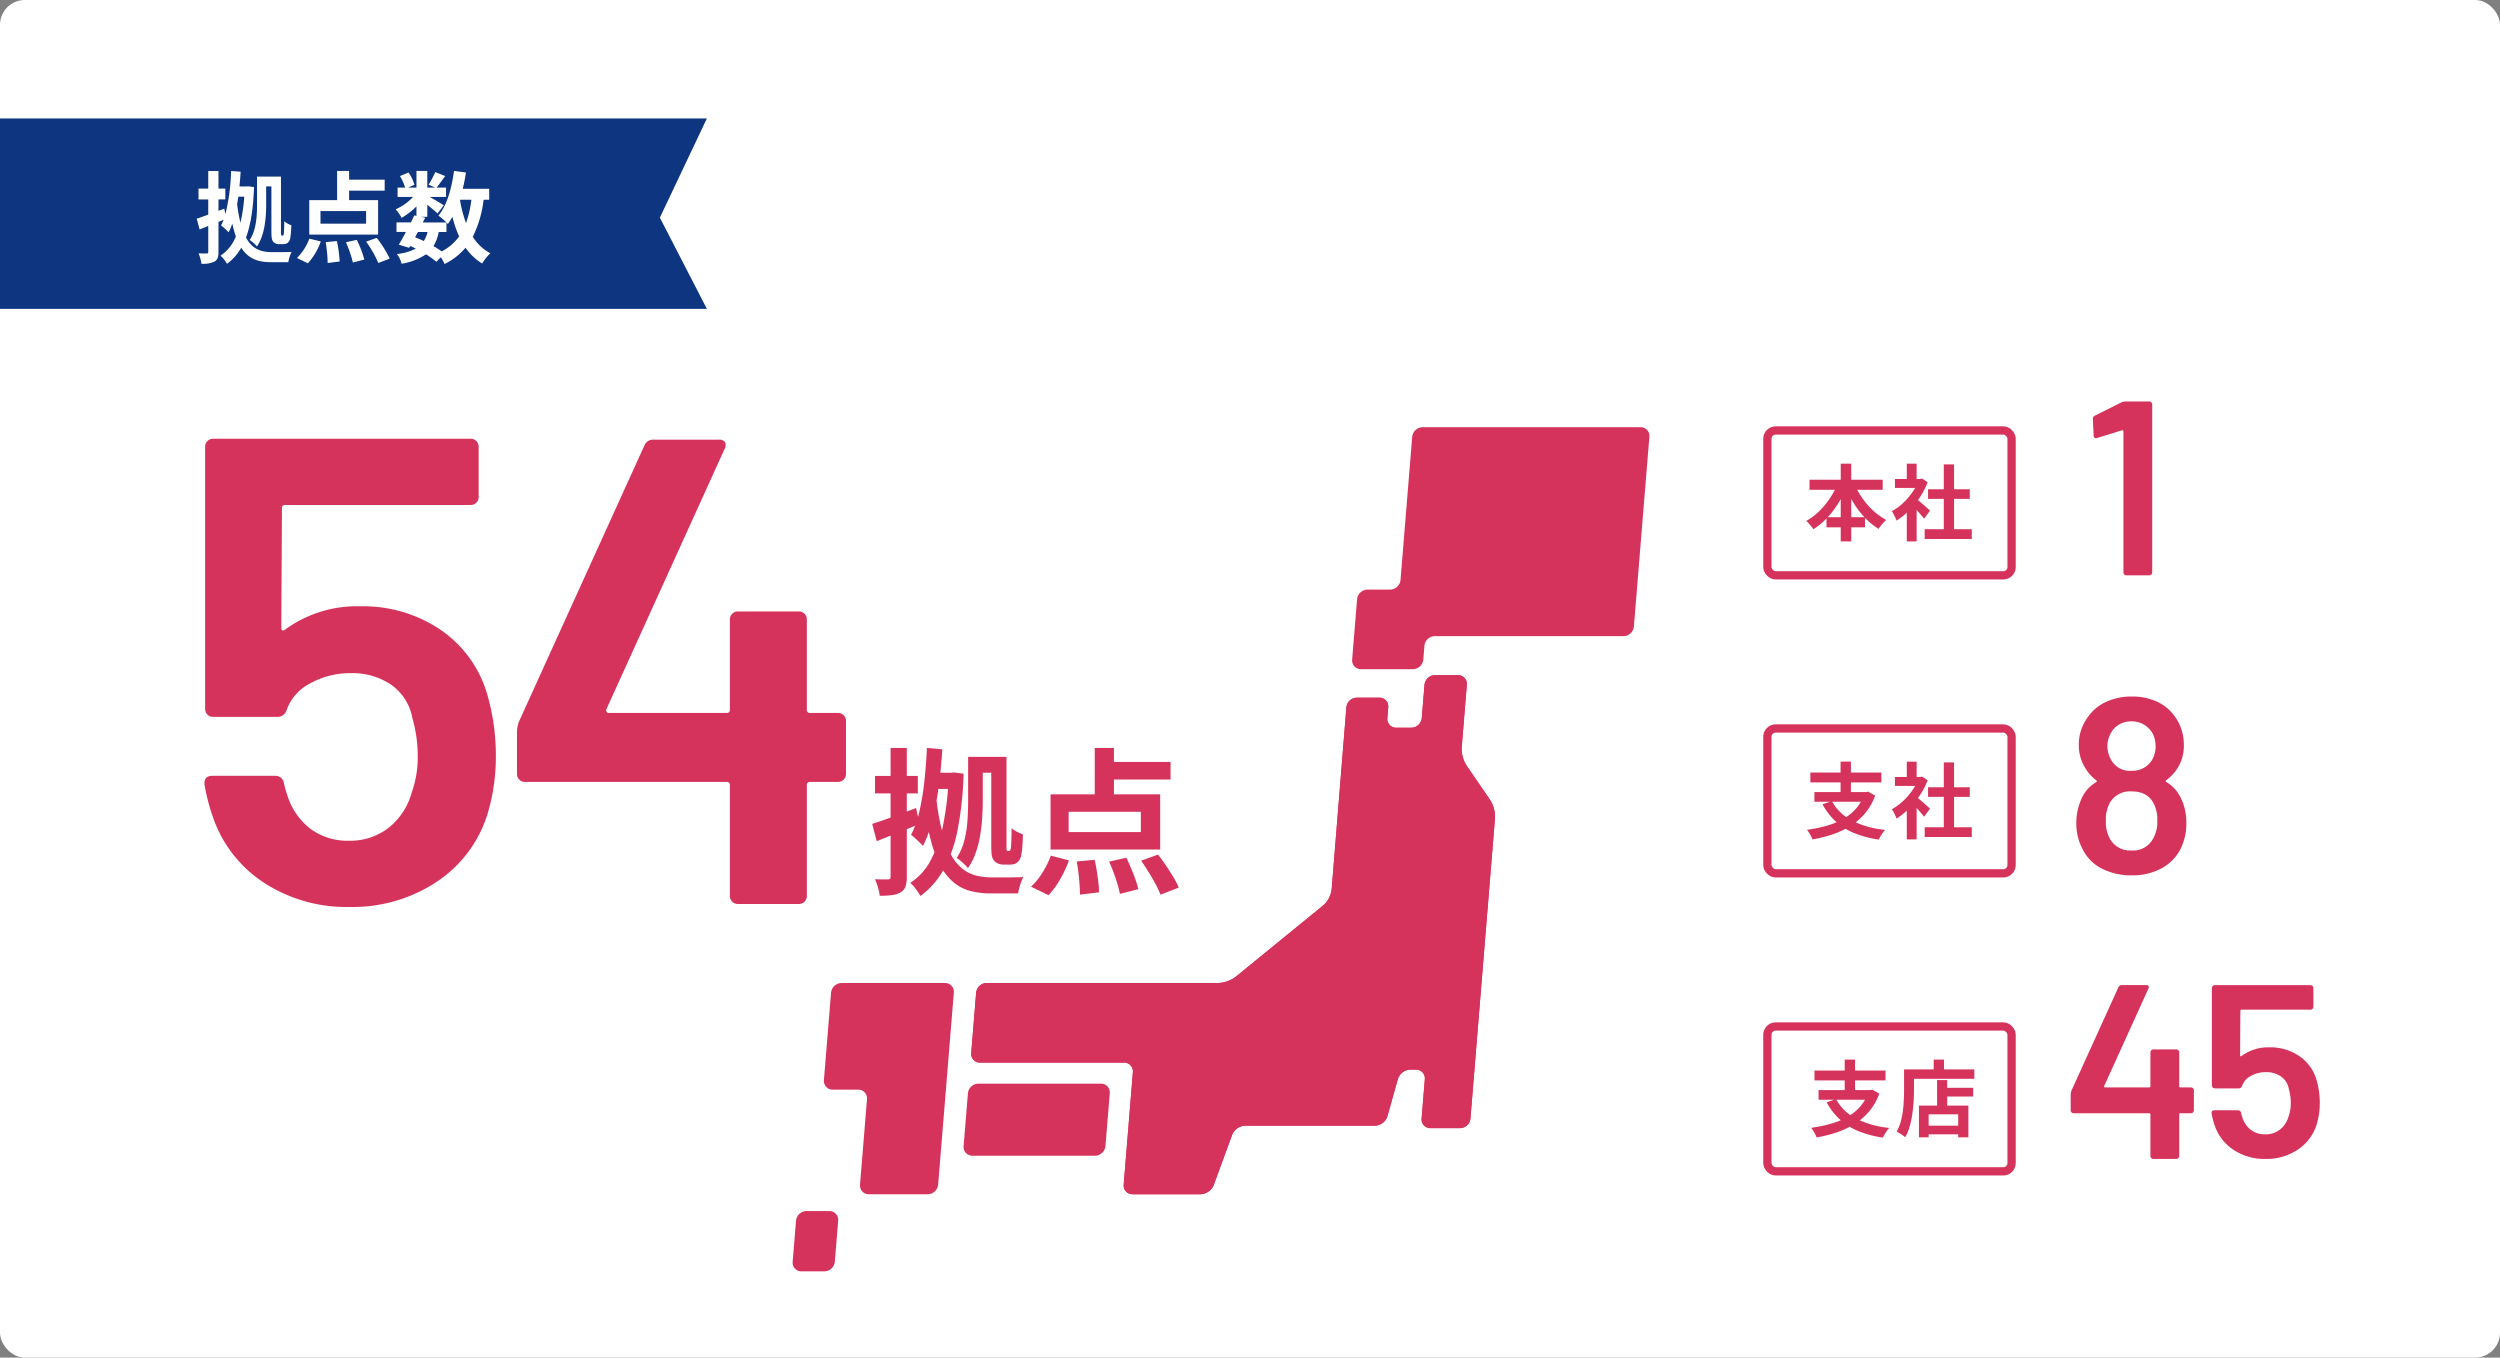
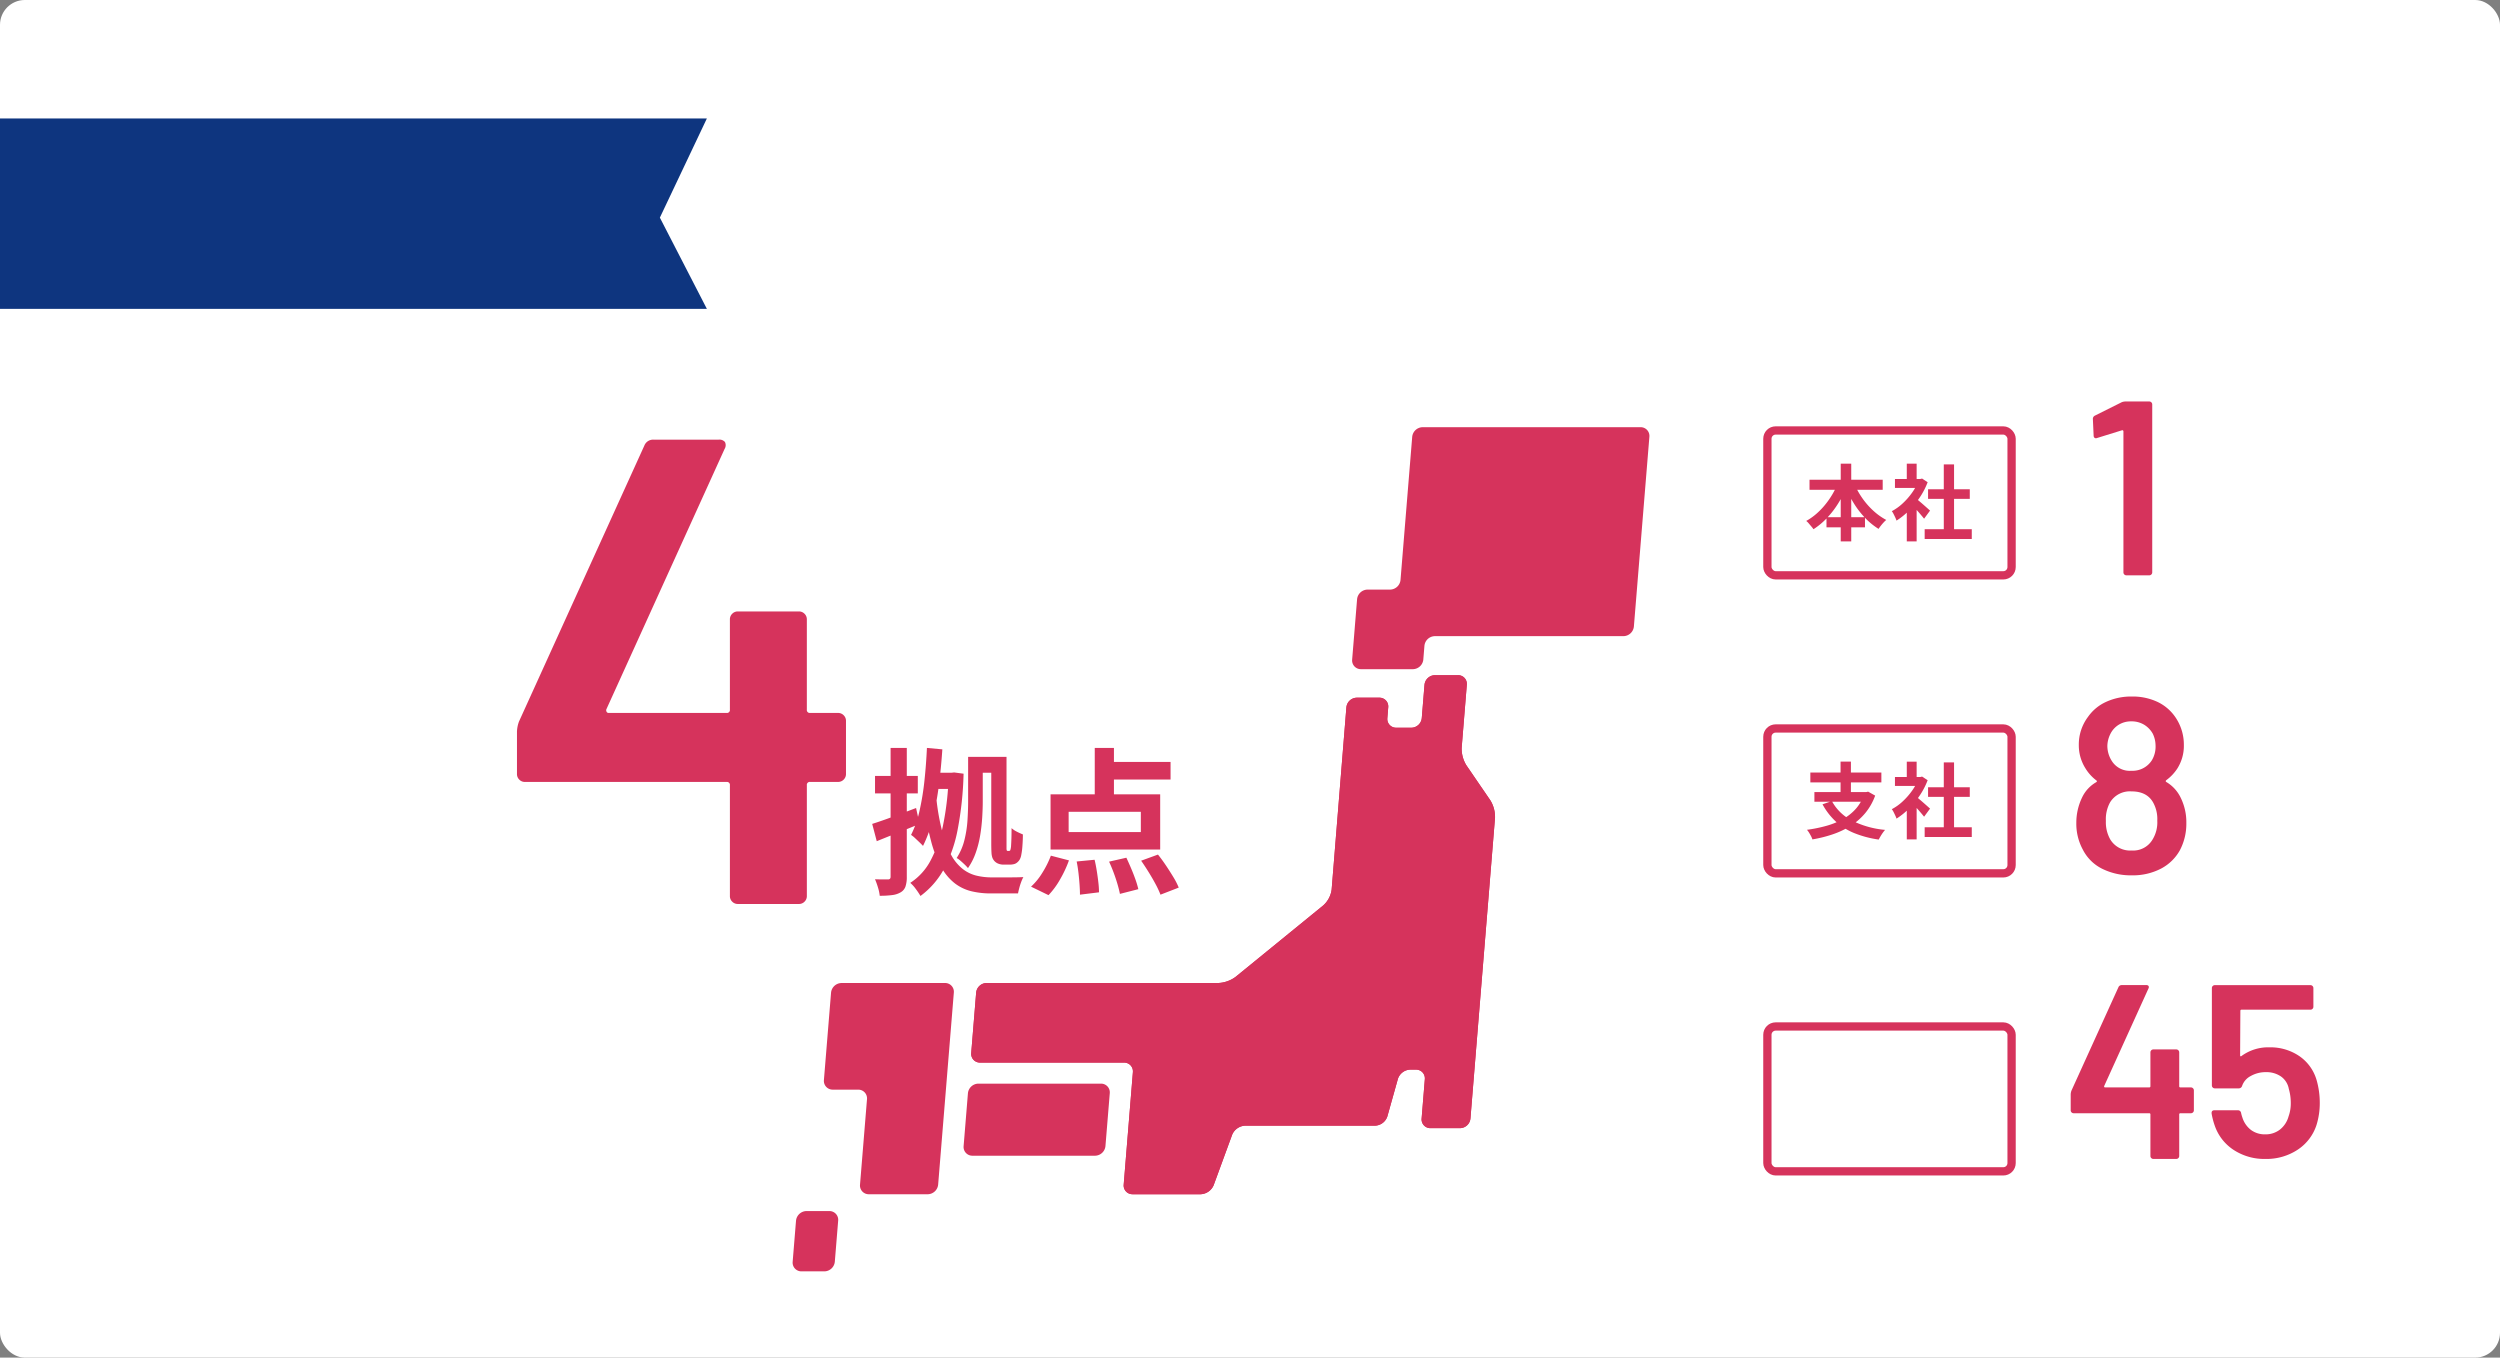
<svg xmlns="http://www.w3.org/2000/svg" width="604" height="328" viewBox="0 0 604 328">
  <rect x="0" y="0" width="604" height="328" fill="#808080" stroke="none" />
  <defs>
    <clipPath id="clip-path">
      <rect id="長方形_680" data-name="長方形 680" width="206.998" height="203.948" transform="translate(0 0)" fill="#d6335c" />
    </clipPath>
  </defs>
  <g id="グループ_2815" data-name="グループ 2815" transform="translate(-127 -1220)">
    <rect id="長方形_677" data-name="長方形 677" width="604" height="328" rx="6" transform="translate(127 1220)" fill="#fff" />
    <g id="グループ_2448" data-name="グループ 2448" transform="translate(-3 5)">
-       <path id="パス_2188" data-name="パス 2188" d="M-89.28-50.24A53.344,53.344,0,0,1-87.2-35.36a47.9,47.9,0,0,1-2.08,14.24A30.456,30.456,0,0,1-101.6-4.88a36.779,36.779,0,0,1-20.96,6A36.457,36.457,0,0,1-143.2-4.72a30.819,30.819,0,0,1-12.32-15.76,48.355,48.355,0,0,1-2.08-8v-.32q0-1.76,1.92-1.76h15.2a2.051,2.051,0,0,1,2.08,1.76,21.087,21.087,0,0,0,.8,2.88,16.3,16.3,0,0,0,5.6,8.16,15.025,15.025,0,0,0,9.28,2.88,15.139,15.139,0,0,0,9.6-3.12,16.353,16.353,0,0,0,5.6-8.56,24.959,24.959,0,0,0,1.44-8.8,33.039,33.039,0,0,0-1.28-9.12,12.628,12.628,0,0,0-5.12-8.08,16.592,16.592,0,0,0-9.76-2.8,19.689,19.689,0,0,0-9.84,2.48,11.478,11.478,0,0,0-5.68,6.48A2.268,2.268,0,0,1-140-44.8h-15.52a1.852,1.852,0,0,1-1.36-.56,1.852,1.852,0,0,1-.56-1.36v-63.36a1.852,1.852,0,0,1,.56-1.36,1.852,1.852,0,0,1,1.36-.56h62.24a1.852,1.852,0,0,1,1.36.56,1.852,1.852,0,0,1,.56,1.36v12.16a1.852,1.852,0,0,1-.56,1.36,1.852,1.852,0,0,1-1.36.56h-44.8a.707.707,0,0,0-.8.8l-.16,28.8q0,.64.32.72a.665.665,0,0,0,.64-.24A29.417,29.417,0,0,1-120-71.52a33.4,33.4,0,0,1,19.44,5.68A28.5,28.5,0,0,1-89.28-50.24Z" transform="translate(337 1433)" fill="#d6335c" />
      <path id="パス_2189" data-name="パス 2189" d="M26.486-30.134h4.066V-26.3H26.486ZM15.162-26.3h5.472v3.914H15.162Zm-1.216-6,3.724.342q-.3,4.522-.855,8.8a71.868,71.868,0,0,1-1.463,7.98A30.752,30.752,0,0,1,13-8.626q-.3-.342-.836-.855t-1.083-1.026a7.017,7.017,0,0,0-.969-.779,24.732,24.732,0,0,0,2.052-5.852,63.215,63.215,0,0,0,1.178-7.22Q13.756-28.234,13.946-32.3ZM23.9-30.134h3.534v10.678q0,1.824-.133,3.971a42.8,42.8,0,0,1-.494,4.332,24.52,24.52,0,0,1-1.083,4.218,15.346,15.346,0,0,1-1.862,3.667,8.353,8.353,0,0,0-.779-.836q-.513-.494-1.045-.95a4.776,4.776,0,0,0-.912-.646,14.079,14.079,0,0,0,1.881-4.351,26.934,26.934,0,0,0,.741-4.826q.152-2.451.152-4.579ZM16.264-19.722a55.19,55.19,0,0,0,1.482,8.037,23.04,23.04,0,0,0,2.128,5.377,11.053,11.053,0,0,0,2.717,3.249,8.734,8.734,0,0,0,3.268,1.6,15.71,15.71,0,0,0,3.781.437h3.724q1.216,0,2.28-.019t1.6-.057A9.59,9.59,0,0,0,36.708.114q-.266.722-.456,1.444t-.3,1.292H29.336a19.559,19.559,0,0,1-4.674-.532,10.762,10.762,0,0,1-3.971-1.9A12.723,12.723,0,0,1,17.461-3.4,26.944,26.944,0,0,1,14.972-9.69,66.117,66.117,0,0,1,13.224-19ZM19.19-26.3h.646l.684-.076,2.28.3A81.588,81.588,0,0,1,21.356-12.5a33.061,33.061,0,0,1-3.382,9.6,19.867,19.867,0,0,1-5.586,6.365,18.336,18.336,0,0,0-1.121-1.672A8.361,8.361,0,0,0,9.918.3a14.434,14.434,0,0,0,4.921-5.415,31.468,31.468,0,0,0,3.04-8.7A68.927,68.927,0,0,0,19.19-25.536Zm10.3-3.838h3.686v20.9q0,.646,0,1.083a2.332,2.332,0,0,0,.038.551.269.269,0,0,0,.266.19h.266a.373.373,0,0,0,.342-.19,4.1,4.1,0,0,0,.19-1.14q.038-.532.076-1.634t.038-2.546a5.7,5.7,0,0,0,1.273.855,15.771,15.771,0,0,0,1.463.665q0,1.33-.114,2.793A15.585,15.585,0,0,1,36.746-6.5a3.43,3.43,0,0,1-.361,1.121,2.537,2.537,0,0,1-.627.741,1.861,1.861,0,0,1-.817.418,4.138,4.138,0,0,1-.969.114H32.414a3.451,3.451,0,0,1-1.159-.209,2.462,2.462,0,0,1-1.007-.665,2.643,2.643,0,0,1-.475-.76,4.267,4.267,0,0,1-.228-1.254q-.057-.836-.057-2.318ZM.722-13.946q2.052-.646,4.883-1.691t5.719-2.147l.836,3.838q-2.622,1.1-5.32,2.166T1.824-9.766Zm.684-11.59H11.742v4.218H1.406ZM5.168-32.3H9.082V-1.178A7.151,7.151,0,0,1,8.759,1.2,2.6,2.6,0,0,1,7.6,2.584a5.194,5.194,0,0,1-2.033.665,22.522,22.522,0,0,1-3.021.171,10.283,10.283,0,0,0-.418-1.976A18.191,18.191,0,0,0,1.406-.57q1.026.038,1.919.038H4.56q.608,0,.608-.646Zm49.324,0h4.636v13.224H54.492ZM48.184-16.872v4.9H65.626v-4.9Zm-4.37-4.218H70.3V-7.752H43.814Zm12.844-7.828h16.15v4.256H56.658ZM50.122-4.864l4.332-.418q.3,1.254.532,2.717t.38,2.793a21.021,21.021,0,0,1,.152,2.356l-4.6.57q0-.988-.095-2.375T50.559-2.09Q50.388-3.572,50.122-4.864Zm7.828.038,4.18-.95q.57,1.216,1.159,2.6T64.334-.494a20.3,20.3,0,0,1,.684,2.318l-4.446,1.14q-.19-.988-.589-2.356t-.931-2.793Q58.52-3.61,57.95-4.826ZM65.7-5.054l4.066-1.482q.95,1.178,1.919,2.622t1.805,2.831a17.771,17.771,0,0,1,1.292,2.527l-4.408,1.71A22.286,22.286,0,0,0,69.2.627Q68.438-.8,67.507-2.3T65.7-5.054ZM43.89-6.27l4.37,1.14A28.171,28.171,0,0,1,46.132-.57,19.057,19.057,0,0,1,43.32,3.268L39.1,1.216A15.368,15.368,0,0,0,41.8-2.09,23,23,0,0,0,43.89-6.27Z" transform="translate(340 1428)" fill="#d6335c" />
      <path id="_" data-name="４" d="M-54.533-3.972a1.855,1.855,0,0,1,1.362.561,1.855,1.855,0,0,1,.561,1.362V10.772a1.855,1.855,0,0,1-.561,1.362,1.855,1.855,0,0,1-1.362.561h-6.731a.708.708,0,0,0-.8.8V40.26a1.855,1.855,0,0,1-.561,1.362,1.855,1.855,0,0,1-1.362.561H-78.733a1.855,1.855,0,0,1-1.362-.561,1.855,1.855,0,0,1-.561-1.362V13.5a.708.708,0,0,0-.8-.8h-48.72a1.855,1.855,0,0,1-1.362-.561,1.855,1.855,0,0,1-.561-1.362V.515a7.91,7.91,0,0,1,.481-2.4l30.289-66.669A2.269,2.269,0,0,1-99.086-70H-83.38a1.761,1.761,0,0,1,1.522.561,1.722,1.722,0,0,1-.08,1.683L-110.465-4.934a.681.681,0,0,0,0,.641.513.513,0,0,0,.481.321h28.527a.708.708,0,0,0,.8-.8v-21.8a1.855,1.855,0,0,1,.561-1.362,1.855,1.855,0,0,1,1.362-.561h14.744a1.855,1.855,0,0,1,1.362.561,1.855,1.855,0,0,1,.561,1.362v21.8a.708.708,0,0,0,.8.8Z" transform="translate(387 1391.219)" fill="#d6335c" />
    </g>
    <g id="グループ_2434" data-name="グループ 2434" transform="translate(318.501 1323.209)">
      <g id="グループ_2433" data-name="グループ 2433" transform="translate(0 0.004)" clip-path="url(#clip-path)">
        <path id="パス_2132" data-name="パス 2132" d="M1383.853,2.322A2.114,2.114,0,0,0,1381.717,0h-52.649a2.575,2.575,0,0,0-2.516,2.319l-2.827,34.6a2.575,2.575,0,0,1-2.515,2.318h-5.46a2.575,2.575,0,0,0-2.516,2.319l-1.192,14.591a2.114,2.114,0,0,0,2.137,2.318h12.538a2.575,2.575,0,0,0,2.516-2.318l.273-3.345a2.575,2.575,0,0,1,2.516-2.318h45.57a2.575,2.575,0,0,0,2.516-2.319Z" transform="translate(-1176.863 -0.003)" fill="#d6335c" />
        <path id="パス_2133" data-name="パス 2133" d="M77.529,1303.445a2.575,2.575,0,0,0-2.516,2.319l-1.726,21.122a2.114,2.114,0,0,0,2.137,2.318h6.134a2.114,2.114,0,0,1,2.137,2.318l-1.686,20.638a2.114,2.114,0,0,0,2.137,2.318H98.369a2.575,2.575,0,0,0,2.516-2.318l3.791-46.4a2.114,2.114,0,0,0-2.137-2.319Z" transform="translate(-65.73 -1169.159)" fill="#d6335c" />
        <path id="パス_2134" data-name="パス 2134" d="M435.153,1554.48a2.575,2.575,0,0,1-2.516,2.318H403.022a2.114,2.114,0,0,1-2.137-2.318l1.044-12.777a2.575,2.575,0,0,1,2.516-2.319H434.06a2.114,2.114,0,0,1,2.137,2.319Z" transform="translate(-359.577 -1380.79)" fill="#d6335c" />
        <path id="パス_2135" data-name="パス 2135" d="M10.19,1850.46a2.575,2.575,0,0,1-2.516,2.319H2.144a2.114,2.114,0,0,1-2.137-2.319l.811-9.93a2.575,2.575,0,0,1,2.516-2.318h5.53A2.114,2.114,0,0,1,11,1840.53Z" transform="translate(0 -1648.831)" fill="#d6335c" />
        <path id="パス_2136" data-name="パス 2136" d="M538.344,603.294a7.661,7.661,0,0,1-1.123-4.239l1.242-15.2a2.114,2.114,0,0,0-2.137-2.319h-5.572a2.575,2.575,0,0,0-2.516,2.319l-.659,8.061a2.575,2.575,0,0,1-2.516,2.318H521.4a2.114,2.114,0,0,1-2.137-2.318l.214-2.619a2.114,2.114,0,0,0-2.137-2.319h-5.459a2.572,2.572,0,0,0-2.514,2.319l-3.564,44.049a6.27,6.27,0,0,1-1.991,3.788l-21.232,17.306a7.625,7.625,0,0,1-4.129,1.47H422.434a2.575,2.575,0,0,0-2.516,2.318l-1.192,14.591a2.114,2.114,0,0,0,2.137,2.319h34.784a2.114,2.114,0,0,1,2.137,2.318l-2.22,27.168a2.114,2.114,0,0,0,2.137,2.319h16.47a3.584,3.584,0,0,0,3.127-2.184l4.472-12.2a3.584,3.584,0,0,1,3.127-2.184h31.414a3.255,3.255,0,0,0,2.955-2.24l2.545-9.06a3.255,3.255,0,0,1,2.955-2.24h1.415a2.114,2.114,0,0,1,2.137,2.318l-.777,9.506a2.114,2.114,0,0,0,2.137,2.318h7.145a2.575,2.575,0,0,0,2.516-2.318l5.935-72.639a7.661,7.661,0,0,0-1.123-4.239Z" transform="translate(-375.58 -521.628)" fill="#d6335c" />
        <path id="パス_2137" data-name="パス 2137" d="M538.344,603.294a7.661,7.661,0,0,1-1.123-4.239l1.242-15.2a2.114,2.114,0,0,0-2.137-2.319h-5.572a2.575,2.575,0,0,0-2.516,2.319l-.659,8.061a2.575,2.575,0,0,1-2.516,2.318H521.4a2.114,2.114,0,0,1-2.137-2.318l.214-2.619a2.114,2.114,0,0,0-2.137-2.319h-5.459a2.572,2.572,0,0,0-2.514,2.319l-3.564,44.049a6.27,6.27,0,0,1-1.991,3.788l-21.232,17.306a7.625,7.625,0,0,1-4.129,1.47H422.434a2.575,2.575,0,0,0-2.516,2.318l-1.192,14.591a2.114,2.114,0,0,0,2.137,2.319h34.784a2.114,2.114,0,0,1,2.137,2.318l-2.22,27.168a2.114,2.114,0,0,0,2.137,2.319h16.47a3.584,3.584,0,0,0,3.127-2.184l4.472-12.2a3.584,3.584,0,0,1,3.127-2.184h31.414a3.255,3.255,0,0,0,2.955-2.24l2.545-9.06a3.255,3.255,0,0,1,2.955-2.24h1.415a2.114,2.114,0,0,1,2.137,2.318l-.777,9.506a2.114,2.114,0,0,0,2.137,2.318h7.145a2.575,2.575,0,0,0,2.516-2.318l5.935-72.639a7.661,7.661,0,0,0-1.123-4.239Z" transform="translate(-375.58 -521.628)" fill="#d6335c" />
      </g>
    </g>
    <g id="グループ_2699" data-name="グループ 2699">
      <path id="パス_2138" data-name="パス 2138" d="M0,0H170.781L159.424,23.96,170.781,46H0Z" transform="translate(127 1248.62)" fill="#0e357f" />
-       <path id="パス_2187" data-name="パス 2187" d="M17.3-16.584h1.272V-5.9c0,1.872.144,2.328.48,2.736A1.843,1.843,0,0,0,20.4-2.64h.984a1.765,1.765,0,0,0,1.152-.336,1.95,1.95,0,0,0,.6-1.152,22.114,22.114,0,0,0,.24-3.072,5.612,5.612,0,0,1-1.7-.96c0,1.224-.048,2.16-.072,2.616a2.855,2.855,0,0,1-.12.72.21.21,0,0,1-.216.12H21.1a.154.154,0,0,1-.168-.12,4.473,4.473,0,0,1-.048-1.032v-13.1H15.1v6.7c0,2.688-.144,6.192-1.776,8.616a8.259,8.259,0,0,1,1.752,1.56c1.92-2.76,2.232-7.1,2.232-10.176Zm-5.28,2.472a37.478,37.478,0,0,1-.936,6.288,39.167,39.167,0,0,1-.792-4.464c.1-.6.192-1.2.288-1.824Zm.936-2.5-.408.048h-1.7c.12-1.176.216-2.376.288-3.576l-2.3-.168A48.931,48.931,0,0,1,7.464-9.888l-.288-1.32-1.392.528v-2.76H7.44v-2.616H5.784V-20.3H3.312v4.248H.96v2.616H3.312v3.672c-1.032.384-1.992.72-2.784.984l.7,2.592,2.088-.84v6.24c0,.312-.1.408-.384.408-.264,0-1.128,0-1.968-.024a9.306,9.306,0,0,1,.7,2.5A6.168,6.168,0,0,0,4.848,1.56c.7-.408.936-1.1.936-2.352V-8.016l1.248-.5c-.192.48-.408.936-.624,1.368A13.644,13.644,0,0,1,8.232-5.5,14,14,0,0,0,9.12-7.584a29.315,29.315,0,0,0,.864,3.1A9.987,9.987,0,0,1,6.288.144a8.951,8.951,0,0,1,1.56,1.968A11.982,11.982,0,0,0,11.28-1.776c1.8,2.784,4.2,3.5,7.224,3.5h4.152a9.28,9.28,0,0,1,.792-2.472C22.536-.7,19.464-.7,18.672-.7c-2.592-.024-4.7-.7-6.24-3.528,1.152-3.072,1.752-7.056,1.944-12.192ZM41.448-7.584H30.432v-3.048H41.448Zm2.9-5.688H37.344v-2.28h8.592v-2.664H37.344v-2.112h-2.9v7.056H27.72v8.328H44.352ZM27.384,1.992a15.326,15.326,0,0,0,3.12-5.28l-2.76-.672a13.217,13.217,0,0,1-3,4.68Zm4.3-5.112a34.354,34.354,0,0,1,.48,5.04l2.9-.36a32.153,32.153,0,0,0-.672-4.944Zm4.9.024a29.739,29.739,0,0,1,1.68,4.9l2.76-.72a26.05,26.05,0,0,0-1.824-4.752Zm4.872-.144A26.539,26.539,0,0,1,44.4,1.92L47.16.864a28.047,28.047,0,0,0-3.144-5.016ZM60.864-5.568v-2.3c.144.144.24.264.336.36A15.224,15.224,0,0,0,62.3-9.24a25.408,25.408,0,0,0,1.632,4.728A11.79,11.79,0,0,1,59.712-.888,22.353,22.353,0,0,0,57.72-2.16a9.7,9.7,0,0,0,1.272-3.408Zm-6.888,0H56.3a7.3,7.3,0,0,1-.912,2.184C54.7-3.72,54-4.008,53.28-4.3Zm12.912-7.8a25.68,25.68,0,0,1-1.3,5.64,30.282,30.282,0,0,1-1.464-5.64Zm4.3,0v-2.64H64.8c.312-1.272.576-2.592.768-3.936l-2.88-.384c-.576,4.272-1.728,8.352-3.768,10.8a16.64,16.64,0,0,1,1.944,1.656H55.152l.576-1.152L54.7-9.24h1.536v-2.9c.936.744,1.944,1.584,2.472,2.088l1.512-1.968c-.528-.36-2.232-1.368-3.384-2.016h3.936V-16.3h-2.28c.576-.744,1.32-1.752,2.064-2.784l-2.4-.96a23.183,23.183,0,0,1-1.608,3.048l1.584.7h-1.9v-4.032H53.616V-16.3H51.6l1.536-.672a10.225,10.225,0,0,0-1.44-2.976l-2.064.864A12.785,12.785,0,0,1,50.88-16.3H49.056v2.256H52.8a12.749,12.749,0,0,1-4.224,3,8.635,8.635,0,0,1,1.44,2.064,17.3,17.3,0,0,0,3.6-2.784v2.3l-.528-.12c-.24.528-.528,1.1-.816,1.7h-3.48v2.3h2.28c-.6,1.152-1.2,2.232-1.728,3.072l2.5.768.264-.456a13.84,13.84,0,0,1,1.344.648,12.612,12.612,0,0,1-4.56,1.3,6.3,6.3,0,0,1,1.128,2.352,14.724,14.724,0,0,0,5.9-2.28,22.744,22.744,0,0,1,2.5,1.8L59.5.528a10.838,10.838,0,0,1,.912,1.632,15.588,15.588,0,0,0,5.064-3.936A13.027,13.027,0,0,0,69.5,2.04,11.021,11.021,0,0,1,71.472-.432a11.264,11.264,0,0,1-4.248-3.984,27.006,27.006,0,0,0,2.616-8.952Z" transform="translate(174 1281.62)" fill="#fff" />
    </g>
    <g id="グループ_2447" data-name="グループ 2447" transform="translate(371 -144)">
      <path id="パス_2193" data-name="パス 2193" d="M9.6-41.82a2.571,2.571,0,0,1,.9-.18h5.76a.694.694,0,0,1,.51.21.694.694,0,0,1,.21.51V-.72a.694.694,0,0,1-.21.51.694.694,0,0,1-.51.21H10.74a.694.694,0,0,1-.51-.21.694.694,0,0,1-.21-.51V-34.8a.259.259,0,0,0-.12-.21.215.215,0,0,0-.24-.03l-6,1.86a.668.668,0,0,1-.3.06.484.484,0,0,1-.39-.18.726.726,0,0,1-.15-.48l-.18-3.96a.86.86,0,0,1,.48-.84Z" transform="translate(259 1503)" fill="#d6335c" />
      <path id="パス_2190" data-name="パス 2190" d="M1.18-13.1H18.86v2.44H1.18Zm4.1,9.06h9.3V-1.6H5.28ZM8.72-16.98h2.54V1.8H8.72ZM8-12.22l2.2.7A25.933,25.933,0,0,1,8.12-7.4,22.071,22.071,0,0,1,5.39-3.85,17.675,17.675,0,0,1,2.14-1.14a6.9,6.9,0,0,0-.52-.67Q1.3-2.18.99-2.55a3.567,3.567,0,0,0-.61-.59A13.917,13.917,0,0,0,2.76-4.8,17.824,17.824,0,0,0,4.89-6.98,20.1,20.1,0,0,0,6.67-9.51,18.517,18.517,0,0,0,8-12.22Zm4,.06a18.112,18.112,0,0,0,1.89,3.45,18.35,18.35,0,0,0,2.67,3.07,15.156,15.156,0,0,0,3.16,2.26,6.015,6.015,0,0,0-.65.62q-.35.38-.67.79t-.54.75a16.806,16.806,0,0,1-3.25-2.65A20.909,20.909,0,0,1,11.9-7.38a28.407,28.407,0,0,1-2.08-4.06ZM29-1.14H40.38V1.22H29Zm.82-9.66H39.9v2.32H29.82Zm3.8-6H36.1V0H33.62Zm-11.8,3.52h6.54v2.16H21.82Zm2.86,6.82L27.06-9.3V1.8H24.68Zm0-10.52h2.38v4.7H24.68ZM26.8-8.62a8.373,8.373,0,0,1,.77.59q.49.41,1.05.9t1.02.9l.66.59L28.86-3.68q-.3-.38-.73-.89t-.91-1.05q-.48-.54-.94-1.02t-.78-.8Zm.7-4.66h.46l.42-.1,1.34.88a17.889,17.889,0,0,1-1.94,3.73,21.056,21.056,0,0,1-2.64,3.19A17.286,17.286,0,0,1,22.2-3.22a6.386,6.386,0,0,0-.31-.77q-.21-.45-.42-.86a3.568,3.568,0,0,0-.41-.65A12.143,12.143,0,0,0,23.7-7.39a16.673,16.673,0,0,0,2.26-2.58,12.265,12.265,0,0,0,1.54-2.89Z" transform="translate(192 1493)" fill="#d6335c" />
      <g id="長方形_682" data-name="長方形 682" transform="translate(182 1467)" fill="none" stroke="#d6335c" stroke-width="2">
        <rect width="61" height="37" rx="3" stroke="none" />
        <rect x="1" y="1" width="59" height="35" rx="2" fill="none" />
      </g>
    </g>
    <g id="グループ_2445" data-name="グループ 2445" transform="translate(245 -72)">
      <path id="パス_2194" data-name="パス 2194" d="M27.9-18.18a13.374,13.374,0,0,1,1.32,6.06,13.733,13.733,0,0,1-1.56,6.54A11.094,11.094,0,0,1,23.1-1.14,14.687,14.687,0,0,1,16.02.48,15.508,15.508,0,0,1,8.88-1.11,10.426,10.426,0,0,1,4.2-5.76a13.039,13.039,0,0,1-1.56-6.42A13.984,13.984,0,0,1,4.02-18.3a8.361,8.361,0,0,1,3.42-3.72q.3-.18.06-.42a10.447,10.447,0,0,1-2.7-3,10.392,10.392,0,0,1-1.56-5.58A11.112,11.112,0,0,1,5.46-37.8a10.724,10.724,0,0,1,4.38-3.63,14.42,14.42,0,0,1,6.18-1.29,14.119,14.119,0,0,1,6.21,1.29,10.854,10.854,0,0,1,4.29,3.63,11.718,11.718,0,0,1,2.1,6.78A10.232,10.232,0,0,1,27-25.26a10.885,10.885,0,0,1-2.64,2.76q-.24.24,0,.42A8.854,8.854,0,0,1,27.9-18.18ZM10.86-33.66a6.734,6.734,0,0,0-.72,2.76,6.725,6.725,0,0,0,1.02,3.66,5.117,5.117,0,0,0,4.8,2.46,5.539,5.539,0,0,0,4.92-2.52,6.431,6.431,0,0,0,.9-3.66,6.62,6.62,0,0,0-.66-2.76,5.967,5.967,0,0,0-2.1-2.19,5.847,5.847,0,0,0-3.12-.81,5.619,5.619,0,0,0-3,.81A5.423,5.423,0,0,0,10.86-33.66ZM20.94-7.98a7.934,7.934,0,0,0,1.26-4.74,8.234,8.234,0,0,0-.96-4.32q-1.5-2.76-5.28-2.76a5.6,5.6,0,0,0-5.16,2.64,8.424,8.424,0,0,0-1.02,4.5,8.422,8.422,0,0,0,1.08,4.5,5.6,5.6,0,0,0,5.16,2.64A5.4,5.4,0,0,0,20.94-7.98Z" transform="translate(381 1503)" fill="#d6335c" />
      <path id="パス_2191" data-name="パス 2191" d="M6.58-7.46a11.3,11.3,0,0,0,4.8,4.68A22.224,22.224,0,0,0,19.44-.5a6.738,6.738,0,0,0-.55.69q-.29.41-.55.85t-.44.8A25.011,25.011,0,0,1,11.97.27a15.033,15.033,0,0,1-4.45-2.8,15.98,15.98,0,0,1-3.2-4.15ZM2.36-9.64H15.18V-7.3H2.36Zm-.98-4.72H18.54v2.38H1.38ZM8.68-17h2.5v8.42H8.68Zm5.74,7.36h.5l.42-.1,1.7.96a14.145,14.145,0,0,1-2.41,4.24,14.938,14.938,0,0,1-3.49,3.05A20.449,20.449,0,0,1,6.82.56,31.49,31.49,0,0,1,1.88,1.8a4.42,4.42,0,0,0-.33-.78Q1.32.58,1.06.16a4.506,4.506,0,0,0-.5-.68A34.021,34.021,0,0,0,5.3-1.49,18.111,18.111,0,0,0,9.33-3.15a11.89,11.89,0,0,0,3.11-2.52,10.182,10.182,0,0,0,1.98-3.55ZM29-1.14H40.38V1.22H29Zm.82-9.66H39.9v2.32H29.82Zm3.8-6H36.1V0H33.62Zm-11.8,3.52h6.54v2.16H21.82Zm2.86,6.82L27.06-9.3V1.8H24.68Zm0-10.52h2.38v4.7H24.68ZM26.8-8.62a8.373,8.373,0,0,1,.77.59q.49.41,1.05.9t1.02.9l.66.59L28.86-3.68q-.3-.38-.73-.89t-.91-1.05q-.48-.54-.94-1.02t-.78-.8Zm.7-4.66h.46l.42-.1,1.34.88a17.889,17.889,0,0,1-1.94,3.73,21.056,21.056,0,0,1-2.64,3.19A17.286,17.286,0,0,1,22.2-3.22a6.386,6.386,0,0,0-.31-.77q-.21-.45-.42-.86a3.568,3.568,0,0,0-.41-.65A12.143,12.143,0,0,0,23.7-7.39a16.673,16.673,0,0,0,2.26-2.58,12.265,12.265,0,0,0,1.54-2.89Z" transform="translate(318 1493)" fill="#d6335c" />
      <g id="長方形_683" data-name="長方形 683" transform="translate(308 1467)" fill="none" stroke="#d6335c" stroke-width="2">
        <rect width="61" height="37" rx="3" stroke="none" />
        <rect x="1" y="1" width="59" height="35" rx="2" fill="none" />
      </g>
    </g>
    <g id="グループ_2446" data-name="グループ 2446" transform="translate(114)">
      <path id="パス_2195" data-name="パス 2195" d="M31.32-17.28a.694.694,0,0,1,.51.21.694.694,0,0,1,.21.51v4.8a.694.694,0,0,1-.21.51.694.694,0,0,1-.51.21H28.8a.265.265,0,0,0-.3.3V-.72a.694.694,0,0,1-.21.51.694.694,0,0,1-.51.21H22.26a.694.694,0,0,1-.51-.21.694.694,0,0,1-.21-.51V-10.74a.265.265,0,0,0-.3-.3H3a.694.694,0,0,1-.51-.21.694.694,0,0,1-.21-.51V-15.6a2.961,2.961,0,0,1,.18-.9L13.8-41.46a.849.849,0,0,1,.84-.54h5.88a.659.659,0,0,1,.57.21.645.645,0,0,1-.03.63L10.38-17.64a.255.255,0,0,0,0,.24.192.192,0,0,0,.18.12H21.24a.265.265,0,0,0,.3-.3v-8.16a.694.694,0,0,1,.21-.51.694.694,0,0,1,.51-.21h5.52a.694.694,0,0,1,.51.21.694.694,0,0,1,.21.51v8.16a.265.265,0,0,0,.3.3Z" transform="translate(511 1500)" fill="#d6335c" />
-       <path id="パス_2192" data-name="パス 2192" d="M6.58-7.46a11.3,11.3,0,0,0,4.8,4.68A22.224,22.224,0,0,0,19.44-.5a6.738,6.738,0,0,0-.55.69q-.29.41-.55.85t-.44.8A25.011,25.011,0,0,1,11.97.27a15.033,15.033,0,0,1-4.45-2.8,15.98,15.98,0,0,1-3.2-4.15ZM2.36-9.64H15.18V-7.3H2.36Zm-.98-4.72H18.54v2.38H1.38ZM8.68-17h2.5v8.42H8.68Zm5.74,7.36h.5l.42-.1,1.7.96a14.145,14.145,0,0,1-2.41,4.24,14.938,14.938,0,0,1-3.49,3.05A20.449,20.449,0,0,1,6.82.56,31.49,31.49,0,0,1,1.88,1.8a4.42,4.42,0,0,0-.33-.78Q1.32.58,1.06.16a4.506,4.506,0,0,0-.5-.68A34.021,34.021,0,0,0,5.3-1.49,18.111,18.111,0,0,0,9.33-3.15a11.89,11.89,0,0,0,3.11-2.52,10.182,10.182,0,0,0,1.98-3.55Zm17.74-.54h7.56v2.1H32.16ZM27.88-1.04h9.4v2.1h-9.4ZM31-12.06h2.44v7.42H31ZM26.62-5.88H38.56V1.78H36.1V-3.78H28.96V1.78H26.62ZM30.18-17h2.5v3.66h-2.5Zm-6,2.36H40v2.28H24.18Zm-1.16,0h2.4V-9.6q0,1.22-.09,2.69t-.31,3.02a23.157,23.157,0,0,1-.63,3.01A11.48,11.48,0,0,1,23.3,1.76a6.063,6.063,0,0,0-.61-.47q-.39-.27-.79-.52A5.218,5.218,0,0,0,21.22.4a10.342,10.342,0,0,0,.98-2.36,18.057,18.057,0,0,0,.53-2.62q.17-1.34.23-2.63t.06-2.39Z" transform="translate(450 1493)" fill="#d6335c" />
      <g id="長方形_684" data-name="長方形 684" transform="translate(439 1467)" fill="none" stroke="#d6335c" stroke-width="2">
        <rect width="61" height="37" rx="3" stroke="none" />
        <rect x="1" y="1" width="59" height="35" rx="2" fill="none" />
      </g>
      <path id="_2" data-name="５" d="M-132.234-89.069a19.806,19.806,0,0,1,.772,5.525,17.783,17.783,0,0,1-.772,5.287,11.308,11.308,0,0,1-4.574,6.03A13.655,13.655,0,0,1-144.59-70a13.536,13.536,0,0,1-7.663-2.168,11.443,11.443,0,0,1-4.574-5.851,17.953,17.953,0,0,1-.772-2.97v-.119q0-.653.713-.653h5.644a.761.761,0,0,1,.772.653,7.83,7.83,0,0,0,.3,1.069,6.05,6.05,0,0,0,2.079,3.03,5.579,5.579,0,0,0,3.446,1.069,5.621,5.621,0,0,0,3.564-1.158,6.072,6.072,0,0,0,2.079-3.178,9.268,9.268,0,0,0,.535-3.267,12.267,12.267,0,0,0-.475-3.386,4.689,4.689,0,0,0-1.9-3,6.16,6.16,0,0,0-3.624-1.04,7.31,7.31,0,0,0-3.653.921,4.262,4.262,0,0,0-2.109,2.406.842.842,0,0,1-.832.594h-5.762a.688.688,0,0,1-.5-.208.687.687,0,0,1-.208-.5v-23.525a.687.687,0,0,1,.208-.5.688.688,0,0,1,.5-.208h23.109a.687.687,0,0,1,.5.208.687.687,0,0,1,.208.5v4.515a.687.687,0,0,1-.208.5.687.687,0,0,1-.5.208h-16.634a.263.263,0,0,0-.3.3l-.059,10.693q0,.238.119.267a.247.247,0,0,0,.238-.089,10.922,10.922,0,0,1,6.713-2.079,12.4,12.4,0,0,1,7.218,2.109A10.581,10.581,0,0,1-132.234-89.069Z" transform="translate(704.919 1570)" fill="#d6335c" />
    </g>
  </g>
</svg>